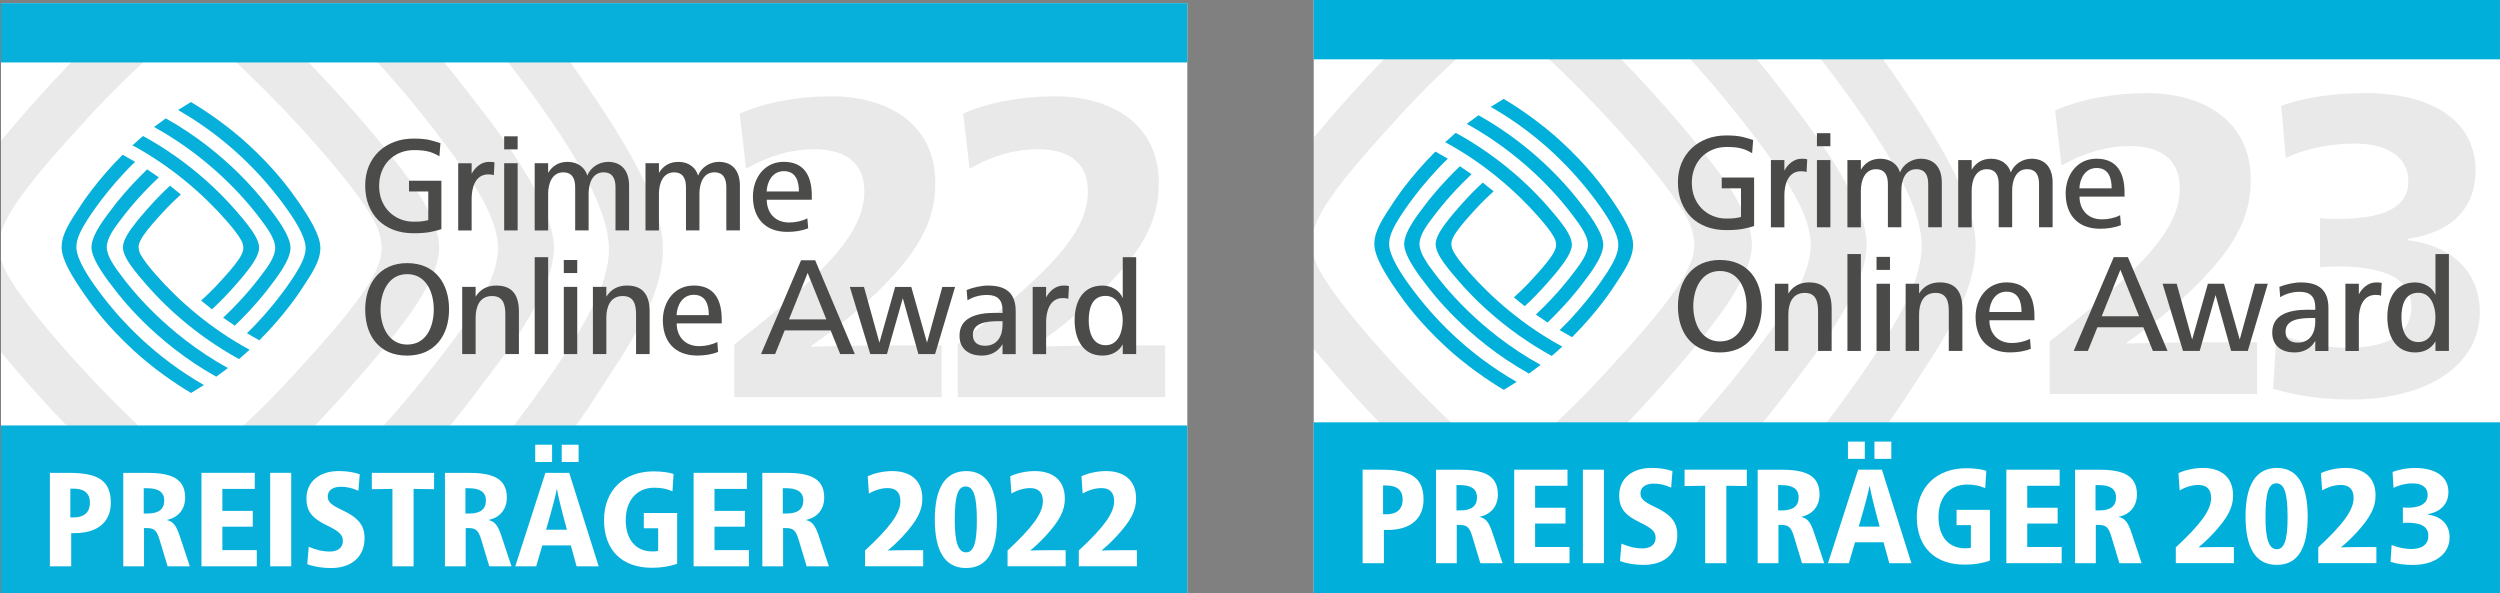
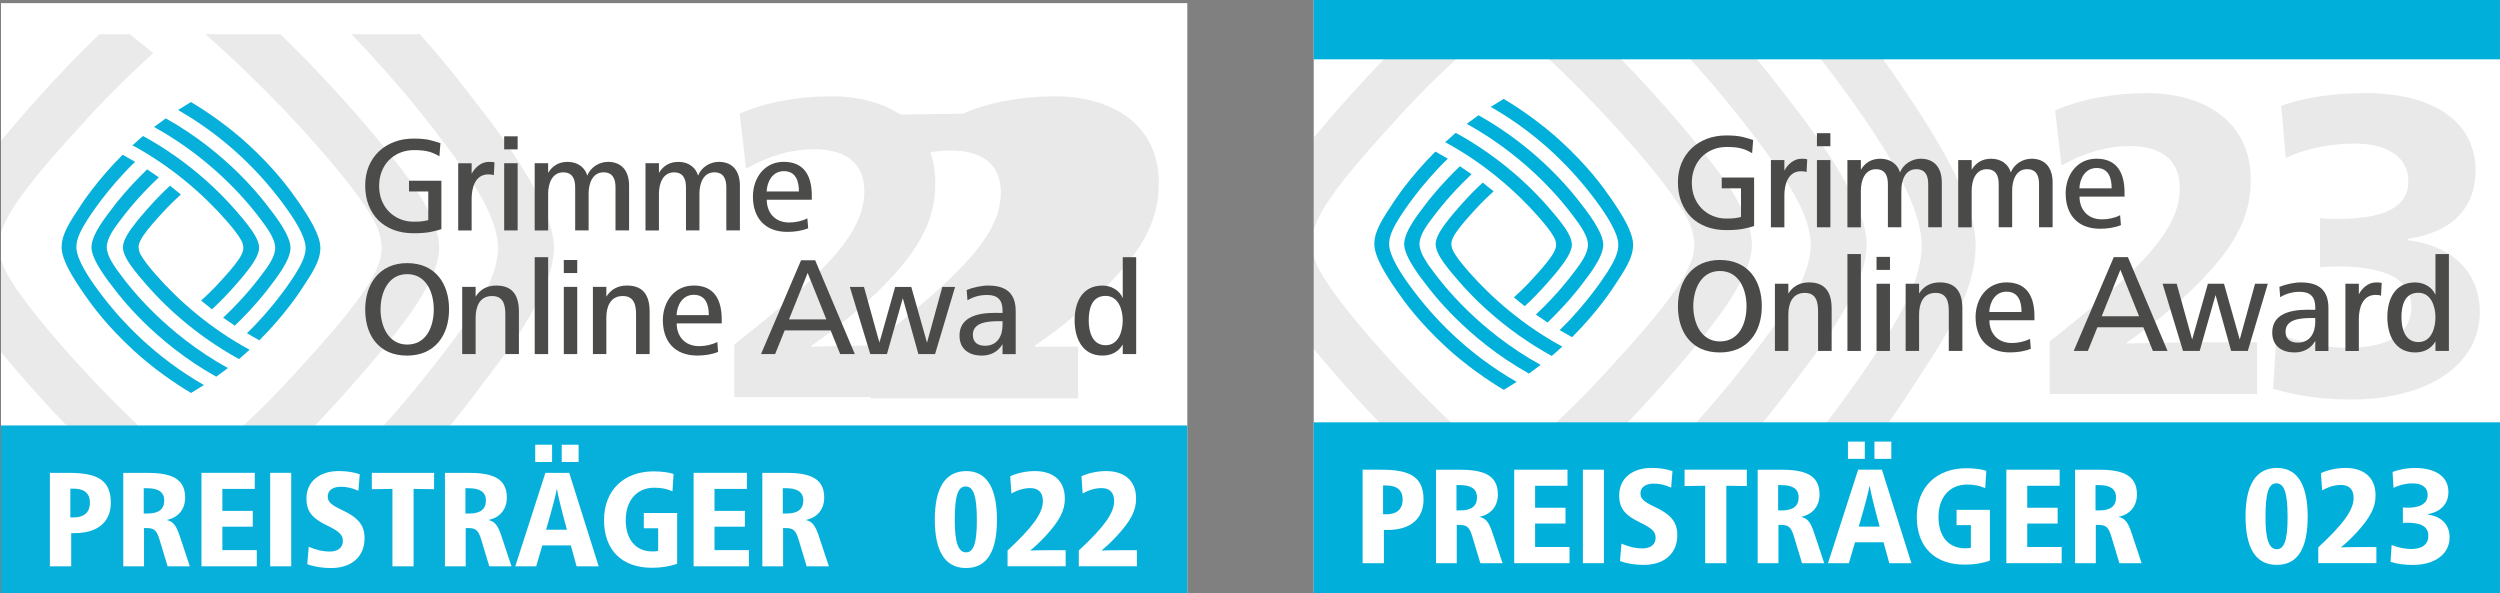
<svg xmlns="http://www.w3.org/2000/svg" id="Grimme_Online_Award" viewBox="0 0 1194.75 283.46">
  <rect x="0" y="0" width="1194.75" height="283.46" fill="#808080" stroke="none" />
  <defs>
    <style>.cls-1{opacity:.1;}.cls-2{opacity:.1;}.cls-3{fill:#00b0db;}.cls-4{fill:#fff;}.cls-5{fill:#1e1e1c;}.cls-6{fill:#07b0db;}.cls-7{fill:#1d1d1b;}.cls-8{fill:#4a4a49;}.cls-9{fill:#262626;}.cls-10{fill:#4b4b4a;}</style>
  </defs>
  <rect id="Hintergrund" class="cls-4" x="627.83" width="566.93" height="283.46" />
  <g id="Raute" class="cls-2">
    <path class="cls-9" d="m856.61,183.79c6.56-9.04,35.46-43.6,35.47-66.78.02-22.69-30.27-60.44-39.32-72.12-2.44-3.15-10.75-14.31-24.73-30.06h-32.78c23.31,24.17,37.53,43,42.55,49.56,14.57,19.02,27.55,37.5,27.55,52.74s-13.08,32.88-20.22,42.43c-9.89,13.23-32.01,42.94-70.53,79.26h34.34c24.63-25.2,40.61-45.32,47.66-55.04Z" />
    <path class="cls-9" d="m780.1,69.57c11.6,13.28,21.15,25.42,26.17,34.69,2.54,4.69,3.46,9.59,3.46,12.84.01,3.57-.91,6.79-3.01,11.3-5.09,10.9-18.77,26.89-30.07,39.38-12.83,14.17-19.8,22.14-40.62,41.29l18.89,15.31c25.95-23.39,52.2-55.07,57.7-61.87,13.13-16.24,24.58-33.12,24.6-45.44.02-12.46-10.06-27.52-20.52-41-2.73-3.51-24.6-31.53-55.45-61.24h-35.74c20.35,17.97,38.65,36.5,54.58,54.74Z" />
    <path class="cls-9" d="m909.6,191.71c18.73-28.76,34.54-50.55,34.54-74.54,0-22.38-19.39-53.06-39.03-81.48-4.11-5.94-9.04-12.93-15.05-20.86h-30.63c7.6,9.23,14.68,18.36,21.25,27.32,15.41,21.01,37.45,53.31,37.68,74.81.16,14.02-7.4,29.33-18.9,47.44-3.54,5.58-24.61,38.16-57.3,74.43h31.75c22.6-26.93,35.69-47.12,35.69-47.12Z" />
    <path class="cls-9" d="m656.51,163.36c-11.6-13.28-21.15-25.41-26.17-34.69-1.17-2.17-1.99-4.37-2.54-6.45v44.47c11.27,13.66,33.29,39.02,60.47,63.45,3.26,2.95,6.54,5.83,9.84,8.69h37.74c-30.48-24.18-57.19-50.1-79.34-75.47Z" />
    <path class="cls-9" d="m659.97,65.16c12.82-14.17,19.79-22.15,40.61-41.29l-11.14-9.04h-14.51c-19.72,18.75-38.53,40.65-47.11,50.96v44.05c.49-1.61,1.17-3.33,2.09-5.3,5.09-10.91,18.77-26.9,30.07-39.39Z" />
  </g>
  <g id="_23">
    <g class="cls-2">
      <path class="cls-7" d="m982.16,52.81c11.51-5.27,27.86-8.3,43.81-8.3,25.64,0,49.67,12.15,49.67,41.51,0,17.82-7.47,33.61-32.71,56.7-12.11,10.94-19.99,16.4-26.65,21.06v.4c12.92-.4,28.67-.61,41.59-.61h20.8v24.71h-99.13v-25.11c44.22-34.83,62.19-53.46,62.19-73.3,0-14.78-10.7-20.05-23.83-20.05-10.5,0-21.4,2.83-32.71,9.31l-3.03-26.33Z" />
      <path class="cls-7" d="m1108.75,127.73v-23.49c2.42.2,5.05.4,7.67.4,22.41,0,34.53-5.27,34.53-18.02,0-11.54-9.89-18.02-25.84-18.02-11.71,0-24.03,2.63-32.71,6.89l-2.22-24.91c12.11-4.46,27.26-6.07,40.38-6.07,32.71,0,52.5,13.97,52.5,36.85,0,19.04-12.32,29.77-32.3,32.81v.61c21.2,2.63,34.32,15.39,34.32,34.22,0,26.32-26.25,41.92-61.38,41.92-12.32,0-24.63-1.42-37.35-5.06l1.62-26.53c11.91,4.46,23.22,6.88,34.12,6.88,17.57,0,30.29-5.67,30.29-19.64s-13.53-19.24-35.94-19.24c-1.62,0-5.05.2-7.67.4Z" />
    </g>
  </g>
  <g id="Logo">
    <path class="cls-3" d="m700.97,59.18c30.26,16.7,47.16,39.17,50.37,43.36,3.99,5.21,7.54,10.26,7.54,14.44s-3.58,9-5.54,11.62c-2.71,3.62-8.77,11.77-19.33,21.72l5.57,3.82c8.95-8.67,14.63-15.77,16.91-18.91,1.8-2.47,9.71-11.94,9.71-18.28,0-6.21-8.29-16.55-10.76-19.74-2.02-2.61-18.78-25.35-48.86-42.14l-5.61,4.13Z" />
    <path class="cls-3" d="m690.65,67.95c18.32,9.89,33.72,23.21,44.9,36,3.18,3.63,5.79,6.96,7.16,9.5.69,1.29.95,2.63.95,3.52,0,.98-.25,1.86-.82,3.09-1.39,2.98-5.14,7.36-8.23,10.78-3.51,3.88-5.42,6.06-11.12,11.3l5.17,4.19c7.1-6.4,14.29-15.07,15.8-16.94,3.59-4.45,6.73-9.06,6.74-12.44,0-3.41-2.75-7.53-5.62-11.22-.85-1.09-8.44-10.82-18.71-20.06-10.11-9.15-20.95-16.62-31.17-22.19l-5.04,4.47Z" />
    <path class="cls-3" d="m712.44,51.07c23.36,13.41,39.58,30.31,50.64,45.38,4.22,5.75,10.25,14.59,10.32,20.48.04,3.84-2.02,8.03-5.17,12.99-1.21,1.91-9.88,15.31-22.88,27.83l5.93,3.39c12.15-12.06,19.72-23.75,19.72-23.75,5.13-7.87,9.45-13.84,9.45-20.4,0-6.12-5.31-14.52-10.68-22.31-4.01-5.8-10.89-15.23-23.69-27.05-9.17-8.46-20.09-16.03-27.49-20.36l-6.14,3.79Z" />
    <path class="cls-3" d="m736.29,174.4c-30.26-16.7-47.17-39.17-50.38-43.36-3.99-5.21-7.54-10.26-7.54-14.44s3.58-9,5.54-11.62c2.71-3.62,8.77-11.77,19.33-21.72l-5.57-3.82c-8.95,8.67-14.63,15.77-16.91,18.91-1.8,2.47-9.7,11.94-9.71,18.28,0,6.21,8.29,16.55,10.76,19.75,2.02,2.61,18.78,25.35,48.86,42.14l5.61-4.13Z" />
    <path class="cls-3" d="m746.61,165.63c-18.32-9.89-33.72-23.2-44.9-36-3.18-3.63-5.79-6.96-7.16-9.5-.69-1.29-.95-2.63-.95-3.52,0-.98.25-1.86.83-3.09,1.39-2.99,5.14-7.36,8.23-10.78,3.51-3.88,5.42-6.06,11.12-11.3l-5.17-4.19c-7.11,6.4-14.29,15.08-15.79,16.94-3.59,4.45-6.73,9.07-6.74,12.44,0,3.41,2.76,7.53,5.62,11.22.85,1.09,8.44,10.82,18.71,20.06,10.12,9.15,20.96,16.62,31.17,22.2l5.04-4.47Z" />
    <path class="cls-3" d="m724.82,182.51c-23.36-13.41-39.58-30.31-50.64-45.38-4.22-5.75-10.25-14.59-10.32-20.48-.04-3.84,2.03-8.03,5.17-12.98,1.21-1.91,9.88-15.31,22.88-27.83l-5.93-3.4c-12.15,12.06-19.72,23.75-19.72,23.75-5.13,7.87-9.45,13.84-9.45,20.4,0,6.13,5.31,14.52,10.68,22.31,4.01,5.8,10.9,15.23,23.69,27.05,9.17,8.46,20.1,16.02,27.49,20.35l6.14-3.79Z" />
    <path class="cls-8" d="m821.93,124.24c-13.1,0-20.04,9.83-20.04,22.1,0,9.57,3.79,17.09,11.24,20.43,2.51,1.09,5.46,1.67,8.8,1.67,13.17,0,20.04-9.64,20.04-22.1s-6.68-22.1-20.04-22.1Zm0,38.93c-4.56,0-7.71-2.31-9.76-5.46-2.06-3.28-2.95-7.45-2.95-11.37,0-7.84,3.53-16.83,12.72-16.83s12.72,8.86,12.72,16.83-3.34,16.83-12.72,16.83Z" />
    <path class="cls-8" d="m864.54,134.96c-4.35,0-7.64,1.77-9.89,5.3v-4.66h-6.42v32.12h6.42v-17.47c0-5.07,1.86-10.28,7.84-10.28,5.46,0,6.36,4.3,6.36,8.8v18.95h6.49v-20.3c0-7.45-2.83-12.46-10.79-12.46Z" />
    <rect class="cls-8" x="882.89" y="121.41" width="6.42" height="46.31" />
    <path class="cls-8" d="m896.8,122.76h6.42v6.23h-6.42v-6.23Zm0,44.96h6.42v-32.12h-6.42v32.12Z" />
    <path class="cls-8" d="m927.02,134.96c-4.35,0-7.64,1.77-9.89,5.3v-4.66h-6.42v32.12h6.42v-17.47c0-5.07,1.86-10.28,7.84-10.28,5.46,0,6.36,4.3,6.36,8.8v18.95h6.49v-20.3c0-7.45-2.83-12.46-10.79-12.46Z" />
    <path class="cls-8" d="m958.84,134.96c-9.25,0-14.71,7.77-14.71,16.57,0,10.02,5.59,16.89,16.44,16.89,3.53,0,6.94-.51,9.96-1.74l-.39-4.75c-2.57,1.35-5.78,1.99-8.67,1.99-7.07,0-10.73-4.95-10.73-10.86h21.52v-1.93c0-9.06-3.34-16.19-13.43-16.19Zm-8.16,14.13c.19-4.62,2.76-9.7,8.22-9.7,5.78,0,7.19,4.82,7.19,9.7h-15.42Z" />
    <path class="cls-8" d="m1010.18,122.88l-19.15,44.84h6.75l4.56-11.31h21.97l4.56,11.31h7l-18.95-44.84h-6.75Zm-5.78,28.27l8.93-22.23,8.93,22.23h-17.86Z" />
    <polygon class="cls-8" points="1070.37 162.27 1062.85 135.61 1055.15 135.61 1047.63 162.27 1040.24 135.61 1033.5 135.61 1043.26 167.72 1051.23 167.72 1058.81 141 1066.26 167.72 1074.22 167.72 1083.79 135.61 1077.69 135.61 1070.37 162.27" />
    <path class="cls-8" d="m1099.73,134.96c-3.28,0-7.39.9-10.41,2.12l.38,4.95c2.89-1.8,6.17-2.57,9.44-2.57,5.07,0,7.32,2.57,7.32,7.26v1.35c-.96-.06-2.76-.06-3.6-.06-9.44,0-16.96,2.57-16.96,10.92,0,6.68,4.88,9.51,10.66,9.51,4.48,0,7.88-2.06,9.9-5.46v4.76h6.29v-20.56c0-8.67-4.75-12.2-13.04-12.2Zm6.74,18.76c0,5.4-2.51,10.02-8.35,10.02-3.4,0-5.85-1.54-5.85-5.2,0-5.65,6.1-6.55,12.46-6.55h1.73v1.73Z" />
    <path class="cls-8" d="m1127.29,140.66v-5.05h-6.42v32.12h6.42v-15.29c0-4.95,1.61-11.5,7.97-11.5.96,0,1.8.06,2.63.39l.32-6.1c-.96-.26-1.74-.26-2.7-.26-3.72,0-6.67,2.7-8.22,5.69Z" />
    <path class="cls-8" d="m1170.33,121.41h-6.42v19.53c-1.61-3.85-5.65-5.97-9.7-5.97-9.7,0-13.3,8.03-13.3,16.57s3.6,16.89,13.3,16.89c4.16,0,7.64-1.7,9.7-5.31v4.6h6.42v-46.31Zm-14.58,42.07c-3.28,0-5.27-1.67-6.49-3.98s-1.61-5.27-1.61-7.9c0-5.4,1.41-11.69,8.03-11.69,6.17,0,8.22,6.55,8.22,11.69s-1.93,11.88-8.16,11.88Z" />
    <path class="cls-8" d="m993.8,93.97c0,5.91,3.66,10.86,10.73,10.86,2.89,0,6.1-.64,8.67-1.99l.39,4.75c-3.02,1.22-6.42,1.73-9.96,1.73-10.86,0-16.45-6.87-16.45-16.9,0-8.8,5.46-16.58,14.71-16.58,10.09,0,13.43,7.13,13.43,16.19v1.93h-21.52Zm15.36-3.98c0-4.88-1.41-9.7-7.2-9.7-5.46,0-8.03,5.08-8.22,9.7h15.42Z" />
    <path class="cls-8" d="m970.79,75.86c-4.11,0-8.29,2.57-9.83,6.55-1.03-3.6-4.24-6.55-9.38-6.55-4.09,0-7.2,1.76-9.32,5.26v-4.62h-6.43v6.43h0v25.7h6.43v-17.54c0-4.95,1.93-10.22,7.2-10.22,4.5,0,5.72,3.28,5.72,7.13v20.62h6.43v-17.54c0-4.95,1.86-10.22,7.13-10.22,4.5,0,5.72,3.28,5.72,7.13v20.62h6.49v-21.39c0-6.68-3.21-11.37-10.15-11.37Z" />
    <path class="cls-8" d="m917.84,75.86c-4.11,0-8.29,2.57-9.83,6.55-1.03-3.6-4.24-6.55-9.38-6.55-4.09,0-7.2,1.76-9.32,5.26v-4.62h-6.43v6.43h0v25.7h6.43v-17.54c0-4.95,1.93-10.22,7.2-10.22,4.5,0,5.72,3.28,5.72,7.13v20.62h6.42v-17.54c0-4.95,1.86-10.22,7.13-10.22,4.5,0,5.72,3.28,5.72,7.13v20.62h6.49v-21.39c0-6.68-3.21-11.37-10.15-11.37Z" />
    <path class="cls-8" d="m868.31,63.65h6.43v6.23h-6.43v-6.23Zm0,12.85h6.43v32.12h-6.43v-32.12Z" />
    <path class="cls-8" d="m860.98,75.86c-3.72,0-6.67,2.7-8.23,5.7v-5.05h-.71s-5.72,0-5.72,0v32.12h6.43v-15.29c0-4.95,1.61-11.5,7.97-11.5.96,0,1.8.06,2.63.39l.32-6.1c-.96-.26-1.73-.26-2.7-.26Z" />
    <path id="_Pfad_" class="cls-8" d="m837.35,73.23c-1.55-1-3.23-1.75-5.04-2.25-1.82-.5-4.15-.75-6.99-.75-2.51,0-4.79.43-6.86,1.29-2.07.86-3.84,2.06-5.32,3.6-1.48,1.54-2.62,3.36-3.42,5.45-.79,2.09-1.19,4.34-1.19,6.77,0,2.59.43,4.93,1.28,7.02.86,2.09,2.03,3.89,3.54,5.39,1.5,1.5,3.26,2.66,5.26,3.48,2,.81,4.14,1.22,6.39,1.22,1.08,0,1.98-.02,2.69-.06.71-.04,1.33-.1,1.85-.19.53-.08.97-.17,1.35-.25.37-.08.75-.17,1.13-.25v-13.7h-9.21v-5.14h15.48v23.16c-1.21.42-2.89.85-5.01,1.29-2.13.44-4.91.66-8.34.66s-6.62-.53-9.46-1.6c-2.84-1.07-5.26-2.59-7.27-4.57-2-1.98-3.56-4.39-4.67-7.21-1.11-2.82-1.66-5.96-1.66-9.43s.58-6.45,1.72-9.21c1.15-2.76,2.76-5.12,4.82-7.08,2.07-1.96,4.51-3.48,7.33-4.54,2.82-1.07,5.9-1.6,9.24-1.6,1.59,0,2.98.05,4.2.16,1.21.11,2.29.26,3.26.47.96.21,1.87.45,2.72.72.86.27,1.74.56,2.67.85l-.5,6.33Z" />
  </g>
  <rect class="cls-3" x="627.82" y="201.83" width="566.94" height="81.63" />
  <rect class="cls-3" x="627.82" y="0" width="566.94" height="28.35" />
  <g id="PREISTRÄGER_2023">
    <path class="cls-4" d="m659.96,224.47c13.18,0,20.35,2.94,20.35,14.27,0,9.02-6.08,14.53-17.21,14.53h-1.73v15.87h-10.18v-44.67h8.77Zm1.02,21.31h1.47c4.48,0,7.87-1.86,7.87-7.1,0-4.86-3.26-6.66-7.81-6.66h-1.54v13.76Z" />
    <path class="cls-4" d="m697.15,224.47c10.37,0,18.69,1.73,18.69,11.78,0,5.76-3.39,9.6-8.64,10.69v.13c2.88.64,4.42,2.62,6.02,7.49l4.86,14.59h-10.62l-3.78-12.54c-1.41-4.74-2.62-5.76-6.4-5.76h-1.09v18.3h-9.92v-44.67h10.88Zm-1.09,19.46h1.79c5.31,0,8-2.05,8-6.21s-2.94-5.89-8.26-5.89h-1.54v12.1Z" />
    <path class="cls-4" d="m749.11,224.47v7.68h-15.49v10.5h14.53v7.55h-14.53v11.2h16.45v7.74h-26.43v-44.67h25.47Z" />
    <path class="cls-4" d="m766.52,224.47v44.67h-10.05v-44.67h10.05Z" />
    <path class="cls-4" d="m798.65,233.04c-3.26-1.47-5.82-1.92-8.45-1.92-3.71,0-6.21,1.73-6.21,4.61,0,2.43,1.22,3.9,6.85,6.53,7.23,3.39,10.75,6.91,10.75,13.44,0,8.9-6.27,14.27-16.06,14.27-4.03,0-8.26-.64-11.33-1.86l.7-8.32c3.58,1.6,6.91,2.3,10.05,2.3,3.84,0,6.27-1.86,6.27-5.06,0-2.94-1.79-4.61-7.36-7.3-7.17-3.46-10.05-6.66-10.05-12.99,0-8.19,6.34-13.12,15.42-13.12,3.78,0,7.17.51,10.05,1.54l-.64,7.87Z" />
    <path class="cls-4" d="m834.81,224.47v7.81l-9.79-.13v36.99h-10.11v-36.99l-9.85.13v-7.81h29.76Z" />
    <path class="cls-4" d="m850.87,224.47c10.37,0,18.69,1.73,18.69,11.78,0,5.76-3.39,9.6-8.64,10.69v.13c2.88.64,4.42,2.62,6.02,7.49l4.86,14.59h-10.62l-3.78-12.54c-1.41-4.74-2.62-5.76-6.4-5.76h-1.09v18.3h-9.92v-44.67h10.88Zm-1.09,19.46h1.79c5.31,0,8-2.05,8-6.21s-2.94-5.89-8.26-5.89h-1.54v12.1Z" />
    <path class="cls-4" d="m899.38,224.47l14.08,44.67h-10.56l-2.75-9.98h-13.63l-2.94,9.98h-9.98l14.4-44.67h11.39Zm-8.19-5.18h-8.06v-8.25h8.06v8.25Zm7.1,32.38c-3.2-11.71-4.22-16.32-4.74-19.33h-.13c-.58,3.01-1.66,7.55-5.12,19.33h9.98Zm5.57-32.38h-8.06v-8.25h8.06v8.25Z" />
    <path class="cls-4" d="m950.97,243.67v24.25c-3.46,1.28-7.74,1.92-12.03,1.92-14.4,0-22.91-8.45-22.91-22.78s9.53-23.29,23.68-23.29c3.78,0,7.68.51,9.54,1.28l-.51,8.25c-2.69-1.22-5.57-1.73-8.58-1.73-8.96,0-13.76,6.66-13.76,15.49s4.42,14.97,12.67,14.97c1.15,0,2.05-.06,2.82-.26v-10.82h-6.85v-7.29h15.93Z" />
    <path class="cls-4" d="m984.31,224.47v7.68h-15.49v10.5h14.53v7.55h-14.53v11.2h16.45v7.74h-26.43v-44.67h25.47Z" />
    <path class="cls-4" d="m1002.55,224.47c10.37,0,18.69,1.73,18.69,11.78,0,5.76-3.39,9.6-8.64,10.69v.13c2.88.64,4.42,2.62,6.02,7.49l4.86,14.59h-10.62l-3.78-12.54c-1.41-4.74-2.62-5.76-6.4-5.76h-1.09v18.3h-9.92v-44.67h10.88Zm-1.09,19.46h1.79c5.31,0,8-2.05,8-6.21s-2.94-5.89-8.26-5.89h-1.54v12.1Z" />
-     <path class="cls-4" d="m1041.08,226.13c3.14-1.54,7.62-2.5,11.78-2.5,7.94,0,14.33,3.84,14.33,13.18,0,5.63-2.43,10.5-9.34,17.98-3.07,3.26-5.18,5.18-7.1,6.66v.13c2.94-.13,6.85-.13,8.96-.13h7.87v7.68h-27.77v-7.55c11.78-10.94,16.89-17.73,16.89-23.61,0-4.35-2.37-6.21-6.08-6.21-2.88,0-6.02.9-8.96,2.62l-.58-8.26Z" />
    <path class="cls-4" d="m1102.84,246.99c0,14.46-4.35,22.97-14.78,22.97s-14.91-8.58-14.91-23.23,4.74-23.1,15.04-23.1,14.66,8.9,14.66,23.36Zm-20.16.19c0,10.62,1.73,15.29,5.38,15.29s5.18-4.48,5.18-15.36c0-11.77-1.66-16.13-5.38-16.13s-5.18,4.61-5.18,16.19Z" />
    <path class="cls-4" d="m1109.17,226.13c3.14-1.54,7.62-2.5,11.78-2.5,7.94,0,14.33,3.84,14.33,13.18,0,5.63-2.43,10.5-9.34,17.98-3.07,3.26-5.18,5.18-7.1,6.66v.13c2.94-.13,6.85-.13,8.96-.13h7.87v7.68h-27.77v-7.55c11.78-10.94,16.89-17.73,16.89-23.61,0-4.35-2.37-6.21-6.08-6.21-2.88,0-6.02.9-8.96,2.62l-.58-8.26Z" />
    <path class="cls-4" d="m1148.34,249.87v-7.36c.64.06,1.47.13,2.24.13,6.27,0,9.6-2.18,9.6-6.14,0-3.65-2.82-5.5-7.23-5.5-3.2,0-6.53.83-9.09,2.18l-.45-7.62c3.52-1.34,7.23-1.92,10.75-1.92,9.86,0,15.94,4.22,15.94,11.46,0,6.08-4.22,9.66-9.86,10.62v.19c6.46.83,10.43,4.8,10.43,10.82,0,8.19-7.17,13.25-17.66,13.25-3.39,0-7.1-.38-10.56-1.47l.51-8.06c3.14,1.22,6.27,1.92,9.28,1.92,4.86,0,8.26-1.86,8.26-6.34s-3.65-6.21-9.86-6.21c-.58,0-1.6,0-2.3.06Z" />
  </g>
  <rect id="Hintergrund-2" class="cls-4" x=".48" y="1.5" width="566.93" height="283.46" />
  <g id="Raute-2" class="cls-1">
    <path class="cls-9" d="m229.26,185.29c6.56-9.04,35.46-43.6,35.47-66.78.02-22.69-30.27-60.44-39.32-72.12-2.44-3.15-10.75-14.31-24.73-30.06h-32.78c23.31,24.17,37.53,43,42.55,49.56,14.57,19.02,27.55,37.5,27.55,52.74s-13.08,32.88-20.22,42.43c-9.89,13.23-32.01,42.94-70.53,79.26h34.34c24.63-25.2,40.61-45.32,47.66-55.04h0Z" />
    <path class="cls-9" d="m152.75,71.07c11.6,13.28,21.15,25.42,26.17,34.69,2.54,4.69,3.46,9.59,3.46,12.84,0,3.57-.91,6.79-3.01,11.3-5.09,10.9-18.77,26.89-30.07,39.38-12.83,14.17-19.8,22.14-40.62,41.29l18.89,15.31c25.95-23.39,52.2-55.07,57.7-61.87,13.13-16.24,24.58-33.12,24.6-45.44.02-12.46-10.06-27.52-20.52-41-2.73-3.51-24.6-31.53-55.45-61.24h-35.74c20.35,17.97,38.65,36.5,54.58,54.74h0Z" />
-     <path class="cls-9" d="m282.25,193.21c18.73-28.76,34.54-50.55,34.54-74.54,0-22.38-19.39-53.06-39.03-81.48-4.11-5.94-9.04-12.93-15.05-20.86h-30.63c7.6,9.23,14.68,18.36,21.25,27.32,15.41,21.01,37.45,53.31,37.68,74.81.16,14.02-7.4,29.33-18.9,47.44-3.54,5.58-24.61,38.16-57.3,74.43h31.75c22.6-26.93,35.69-47.12,35.69-47.12h0Z" />
    <path class="cls-9" d="m29.16,164.86c-11.6-13.28-21.15-25.41-26.17-34.69-1.17-2.17-1.99-4.37-2.54-6.45v44.47c11.27,13.66,33.29,39.02,60.47,63.45,3.26,2.95,6.54,5.83,9.84,8.69h37.74c-30.48-24.18-57.19-50.1-79.34-75.47Z" />
    <path class="cls-9" d="m32.61,66.66c12.82-14.17,19.79-22.15,40.61-41.29l-11.14-9.04h-14.51C27.85,35.08,9.03,56.98.45,67.29v44.05c.49-1.61,1.17-3.33,2.09-5.3,5.09-10.91,18.77-26.9,30.07-39.39h0Z" />
  </g>
  <g id="_2">
    <g class="cls-1">
      <path class="cls-5" d="m353.51,54.31c11.51-5.27,27.86-8.3,43.81-8.3,25.64,0,49.67,12.15,49.67,41.51,0,17.82-7.47,33.61-32.71,56.7-12.11,10.94-19.99,16.4-26.65,21.06v.4c12.92-.4,28.67-.61,41.59-.61h20.8v24.7h-99.13v-25.11c44.22-34.83,62.19-53.46,62.19-73.3,0-14.78-10.7-20.05-23.83-20.05-10.5,0-21.4,2.84-32.71,9.31l-3.03-26.33v.02Z" />
-       <path class="cls-5" d="m460.32,54.31c11.51-5.27,27.86-8.3,43.81-8.3,25.64,0,49.67,12.15,49.67,41.51,0,17.82-7.47,33.61-32.71,56.7-12.11,10.94-19.99,16.4-26.65,21.06v.4c12.92-.4,28.67-.61,41.59-.61h20.8v24.7h-99.13v-25.11c44.22-34.83,62.19-53.46,62.19-73.3,0-14.78-10.7-20.05-23.83-20.05-10.5,0-21.4,2.84-32.71,9.31l-3.03-26.33v.02Z" />
+       <path class="cls-5" d="m460.32,54.31c11.51-5.27,27.86-8.3,43.81-8.3,25.64,0,49.67,12.15,49.67,41.51,0,17.82-7.47,33.61-32.71,56.7-12.11,10.94-19.99,16.4-26.65,21.06v.4h20.8v24.7h-99.13v-25.11c44.22-34.83,62.19-53.46,62.19-73.3,0-14.78-10.7-20.05-23.83-20.05-10.5,0-21.4,2.84-32.71,9.31l-3.03-26.33v.02Z" />
    </g>
  </g>
  <g id="Logo-2">
    <path class="cls-6" d="m73.61,60.68c30.26,16.7,47.16,39.17,50.37,43.36,3.99,5.21,7.54,10.26,7.54,14.44s-3.58,9-5.54,11.62c-2.71,3.62-8.77,11.77-19.33,21.72l5.57,3.82c8.95-8.67,14.63-15.77,16.91-18.91,1.8-2.47,9.71-11.94,9.71-18.28s-8.29-16.55-10.76-19.74c-2.02-2.61-18.78-25.35-48.86-42.14l-5.61,4.13v-.02Z" />
    <path class="cls-6" d="m63.29,69.45c18.32,9.89,33.72,23.21,44.9,36,3.18,3.63,5.79,6.96,7.16,9.5.69,1.28.95,2.63.95,3.52,0,.98-.25,1.86-.82,3.09-1.39,2.98-5.14,7.36-8.23,10.78-3.51,3.88-5.42,6.06-11.12,11.3l5.17,4.19c7.1-6.4,14.29-15.07,15.8-16.94,3.59-4.45,6.73-9.06,6.74-12.44,0-3.41-2.75-7.53-5.62-11.22-.85-1.09-8.44-10.82-18.71-20.06-10.11-9.15-20.95-16.62-31.17-22.19l-5.04,4.47h0Z" />
    <path class="cls-6" d="m85.09,52.57c23.36,13.41,39.58,30.31,50.64,45.38,4.22,5.75,10.25,14.59,10.32,20.48.04,3.84-2.02,8.03-5.17,12.99-1.21,1.91-9.88,15.31-22.88,27.83l5.93,3.39c12.15-12.06,19.72-23.75,19.72-23.75,5.13-7.87,9.45-13.84,9.45-20.4,0-6.12-5.31-14.52-10.68-22.31-4.01-5.8-10.89-15.23-23.69-27.05-9.17-8.46-20.09-16.03-27.49-20.36l-6.14,3.79h-.01Z" />
    <path class="cls-6" d="m108.94,175.9c-30.26-16.7-47.17-39.17-50.38-43.36-3.99-5.21-7.54-10.26-7.54-14.44s3.58-9,5.54-11.62c2.71-3.62,8.77-11.77,19.33-21.72l-5.57-3.82c-8.95,8.67-14.63,15.77-16.91,18.91-1.8,2.47-9.7,11.94-9.71,18.28,0,6.21,8.29,16.55,10.76,19.75,2.02,2.61,18.78,25.35,48.86,42.14l5.61-4.13h.01Z" />
    <path class="cls-6" d="m119.26,167.13c-18.32-9.89-33.72-23.2-44.9-36-3.18-3.63-5.79-6.96-7.16-9.5-.69-1.28-.95-2.63-.95-3.52,0-.98.25-1.86.83-3.09,1.39-2.99,5.14-7.36,8.23-10.78,3.51-3.88,5.42-6.06,11.12-11.3l-5.17-4.19c-7.11,6.4-14.29,15.08-15.79,16.94-3.59,4.45-6.73,9.07-6.74,12.44,0,3.41,2.76,7.53,5.62,11.22.85,1.09,8.44,10.82,18.71,20.06,10.12,9.15,20.96,16.62,31.17,22.2l5.04-4.47h-.01Z" />
    <path class="cls-6" d="m97.46,184.01c-23.36-13.41-39.58-30.31-50.64-45.38-4.22-5.75-10.25-14.59-10.32-20.48-.04-3.84,2.03-8.03,5.17-12.98,1.21-1.91,9.88-15.31,22.88-27.83l-5.93-3.4c-12.15,12.06-19.72,23.75-19.72,23.75-5.13,7.87-9.45,13.84-9.45,20.4,0,6.13,5.31,14.52,10.68,22.31,4.01,5.8,10.9,15.23,23.69,27.05,9.17,8.46,20.1,16.02,27.49,20.35l6.14-3.79h.01Z" />
    <path class="cls-10" d="m194.57,125.74c-13.1,0-20.04,9.83-20.04,22.1,0,9.57,3.79,17.09,11.24,20.43,2.51,1.09,5.46,1.67,8.8,1.67,13.17,0,20.04-9.64,20.04-22.1s-6.68-22.1-20.04-22.1h0Zm0,38.93c-4.56,0-7.71-2.31-9.76-5.46-2.06-3.28-2.95-7.45-2.95-11.37,0-7.84,3.53-16.83,12.72-16.83s12.72,8.86,12.72,16.83-3.34,16.83-12.72,16.83h-.01Z" />
    <path class="cls-10" d="m237.19,136.46c-4.35,0-7.64,1.77-9.89,5.3v-4.66h-6.42v32.12h6.42v-17.47c0-5.07,1.86-10.28,7.84-10.28,5.46,0,6.36,4.3,6.36,8.8v18.95h6.49v-20.3c0-7.45-2.83-12.46-10.79-12.46h-.01Z" />
    <rect class="cls-10" x="255.54" y="122.91" width="6.42" height="46.31" />
    <path class="cls-10" d="m269.44,124.26h6.42v6.23h-6.42v-6.23Zm0,44.96h6.42v-32.12h-6.42v32.12Z" />
    <path class="cls-10" d="m299.66,136.46c-4.35,0-7.64,1.77-9.89,5.3v-4.66h-6.42v32.12h6.42v-17.47c0-5.07,1.86-10.28,7.84-10.28,5.46,0,6.36,4.3,6.36,8.8v18.95h6.49v-20.3c0-7.45-2.83-12.46-10.79-12.46h0Z" />
    <path class="cls-10" d="m331.49,136.46c-9.25,0-14.71,7.77-14.71,16.57,0,10.02,5.59,16.89,16.44,16.89,3.53,0,6.94-.51,9.96-1.74l-.39-4.75c-2.57,1.35-5.78,1.99-8.67,1.99-7.07,0-10.73-4.95-10.73-10.86h21.52v-1.93c0-9.06-3.34-16.19-13.43-16.19v.02Zm-8.16,14.13c.19-4.62,2.76-9.7,8.22-9.7,5.78,0,7.19,4.82,7.19,9.7h-15.42.01Z" />
    <path class="cls-10" d="m382.83,124.38l-19.15,44.84h6.75l4.56-11.31h21.97l4.56,11.31h7l-18.95-44.84h-6.75.01Zm-5.78,28.27l8.93-22.23,8.93,22.23h-17.86,0Z" />
    <polygon class="cls-10" points="443.02 163.77 435.5 137.11 427.79 137.11 420.28 163.77 412.89 137.11 406.14 137.11 415.91 169.22 423.87 169.22 431.45 142.5 438.9 169.22 446.87 169.22 456.44 137.11 450.34 137.11 443.02 163.77" />
    <path class="cls-10" d="m472.38,136.46c-3.28,0-7.39.9-10.41,2.12l.38,4.95c2.89-1.8,6.17-2.57,9.44-2.57,5.07,0,7.32,2.57,7.32,7.26v1.35c-.96-.06-2.76-.06-3.6-.06-9.44,0-16.96,2.57-16.96,10.92,0,6.68,4.88,9.51,10.66,9.51,4.48,0,7.88-2.06,9.9-5.46v4.76h6.29v-20.56c0-8.67-4.75-12.2-13.04-12.2l.02-.02Zm6.74,18.76c0,5.4-2.51,10.02-8.35,10.02-3.4,0-5.84-1.54-5.84-5.2,0-5.65,6.1-6.55,12.46-6.55h1.73v1.73Z" />
-     <path class="cls-10" d="m499.94,142.16v-5.05h-6.42v32.12h6.42v-15.29c0-4.95,1.61-11.5,7.97-11.5.96,0,1.8.06,2.63.39l.32-6.1c-.96-.26-1.74-.26-2.7-.26-3.72,0-6.67,2.7-8.22,5.69Z" />
    <path class="cls-10" d="m542.98,122.91h-6.42v19.53c-1.61-3.85-5.65-5.97-9.7-5.97-9.7,0-13.3,8.03-13.3,16.57s3.6,16.89,13.3,16.89c4.16,0,7.64-1.7,9.7-5.31v4.6h6.42v-46.31h0Zm-14.58,42.07c-3.28,0-5.27-1.67-6.49-3.98s-1.61-5.27-1.61-7.9c0-5.4,1.41-11.69,8.03-11.69,6.17,0,8.22,6.55,8.22,11.69s-1.93,11.88-8.16,11.88h0Z" />
    <path class="cls-10" d="m366.44,95.47c0,5.91,3.66,10.86,10.73,10.86,2.89,0,6.1-.64,8.67-1.99l.39,4.75c-3.02,1.22-6.42,1.73-9.96,1.73-10.86,0-16.45-6.87-16.45-16.9,0-8.8,5.46-16.58,14.71-16.58,10.09,0,13.43,7.13,13.43,16.19v1.93h-21.52Zm15.36-3.98c0-4.88-1.41-9.7-7.2-9.7-5.46,0-8.03,5.08-8.22,9.7h15.42Z" />
    <path class="cls-10" d="m343.44,77.36c-4.11,0-8.29,2.57-9.83,6.55-1.03-3.6-4.24-6.55-9.38-6.55-4.09,0-7.2,1.76-9.32,5.26v-4.62h-6.43v6.43h0v25.7h6.43v-17.54c0-4.95,1.93-10.22,7.2-10.22,4.5,0,5.72,3.28,5.72,7.13v20.62h6.43v-17.54c0-4.95,1.86-10.22,7.13-10.22,4.5,0,5.72,3.28,5.72,7.13v20.62h6.49v-21.39c0-6.68-3.21-11.37-10.15-11.37h-.01Z" />
    <path class="cls-10" d="m290.49,77.36c-4.11,0-8.29,2.57-9.83,6.55-1.03-3.6-4.24-6.55-9.38-6.55-4.09,0-7.2,1.76-9.32,5.26v-4.62h-6.43v6.43h0v25.7h6.43v-17.54c0-4.95,1.93-10.22,7.2-10.22,4.5,0,5.72,3.28,5.72,7.13v20.62h6.42v-17.54c0-4.95,1.86-10.22,7.13-10.22,4.5,0,5.72,3.28,5.72,7.13v20.62h6.49v-21.39c0-6.68-3.21-11.37-10.15-11.37h0Z" />
    <path class="cls-10" d="m240.95,65.15h6.43v6.23h-6.43v-6.23Zm0,12.85h6.43v32.12h-6.43v-32.12Z" />
    <path class="cls-10" d="m233.63,77.36c-3.72,0-6.67,2.7-8.23,5.7v-5.05h-6.43v32.12h6.43v-15.29c0-4.95,1.61-11.5,7.97-11.5.96,0,1.8.06,2.63.39l.32-6.1c-.96-.26-1.73-.26-2.7-.26h0Z" />
    <path id="_Pfad_-2" class="cls-10" d="m210,74.73c-1.55-1-3.23-1.75-5.04-2.25-1.82-.5-4.15-.75-6.99-.75-2.51,0-4.79.43-6.86,1.29s-3.84,2.06-5.32,3.6c-1.48,1.54-2.62,3.36-3.42,5.45-.79,2.09-1.19,4.34-1.19,6.77,0,2.59.43,4.93,1.28,7.02.86,2.09,2.03,3.89,3.54,5.39,1.5,1.5,3.26,2.66,5.26,3.48,2,.81,4.14,1.22,6.39,1.22,1.08,0,1.98-.02,2.69-.06s1.33-.1,1.85-.19c.53-.08.97-.17,1.35-.25.37-.08.75-.17,1.13-.25v-13.7h-9.21v-5.14h15.48v23.16c-1.21.42-2.89.85-5.01,1.29-2.13.44-4.91.66-8.34.66s-6.62-.53-9.46-1.6c-2.84-1.07-5.26-2.59-7.27-4.57-2-1.98-3.56-4.39-4.67-7.21s-1.66-5.96-1.66-9.43.58-6.45,1.72-9.21c1.15-2.76,2.76-5.12,4.82-7.08,2.07-1.96,4.51-3.48,7.33-4.54,2.82-1.07,5.9-1.6,9.24-1.6,1.59,0,2.98.05,4.2.16,1.21.11,2.29.26,3.26.47.96.21,1.87.45,2.72.72.86.27,1.74.56,2.67.85l-.5,6.33v-.03Z" />
  </g>
  <rect class="cls-6" x=".46" y="203.33" width="566.94" height="81.63" />
-   <rect class="cls-6" x=".46" y="1.5" width="566.94" height="28.35" />
  <g id="PREISTRÄGER_2022">
    <path class="cls-4" d="m32.61,225.97c13.18,0,20.35,2.94,20.35,14.27,0,9.02-6.08,14.53-17.21,14.53h-1.73v15.87h-10.18v-44.67h8.77,0Zm1.02,21.31h1.47c4.48,0,7.87-1.86,7.87-7.1,0-4.86-3.26-6.66-7.81-6.66h-1.54v13.76h.01Z" />
    <path class="cls-4" d="m69.79,225.97c10.37,0,18.69,1.73,18.69,11.78,0,5.76-3.39,9.6-8.64,10.69v.13c2.88.64,4.42,2.62,6.02,7.49l4.86,14.59h-10.62l-3.78-12.54c-1.41-4.74-2.62-5.76-6.4-5.76h-1.09v18.3h-9.92v-44.67h10.88Zm-1.09,19.45h1.79c5.31,0,8-2.05,8-6.21s-2.94-5.89-8.26-5.89h-1.54v12.1h.01Z" />
    <path class="cls-4" d="m121.76,225.97v7.68h-15.49v10.5h14.53v7.55h-14.53v11.2h16.45v7.74h-26.43v-44.67h25.47,0Z" />
    <path class="cls-4" d="m139.17,225.97v44.67h-10.05v-44.67h10.05Z" />
    <path class="cls-4" d="m171.29,234.54c-3.26-1.47-5.82-1.92-8.45-1.92-3.71,0-6.21,1.73-6.21,4.61,0,2.43,1.22,3.9,6.85,6.53,7.23,3.39,10.75,6.91,10.75,13.44,0,8.9-6.27,14.27-16.06,14.27-4.03,0-8.26-.64-11.33-1.86l.7-8.32c3.58,1.6,6.91,2.3,10.05,2.3,3.84,0,6.27-1.86,6.27-5.06,0-2.94-1.79-4.61-7.36-7.3-7.17-3.46-10.05-6.66-10.05-12.99,0-8.19,6.34-13.12,15.42-13.12,3.78,0,7.17.51,10.05,1.54l-.64,7.87h0Z" />
    <path class="cls-4" d="m207.45,225.97v7.81l-9.79-.13v36.99h-10.11v-36.99l-9.85.13v-7.81h29.76,0Z" />
    <path class="cls-4" d="m223.52,225.97c10.37,0,18.69,1.73,18.69,11.78,0,5.76-3.39,9.6-8.64,10.69v.13c2.88.64,4.42,2.62,6.02,7.49l4.86,14.59h-10.62l-3.78-12.54c-1.41-4.74-2.62-5.76-6.4-5.76h-1.09v18.3h-9.92v-44.67h10.88,0Zm-1.09,19.45h1.79c5.31,0,8-2.05,8-6.21s-2.94-5.89-8.26-5.89h-1.54v12.1h0Z" />
    <path class="cls-4" d="m272.03,225.97l14.08,44.67h-10.56l-2.75-9.98h-13.63l-2.94,9.98h-9.98l14.4-44.67h11.39-.01Zm-8.19-5.18h-8.06v-8.25h8.06v8.25Zm7.1,32.38c-3.2-11.71-4.22-16.32-4.74-19.33h-.13c-.58,3.01-1.66,7.55-5.12,19.33h9.99Zm5.57-32.38h-8.06v-8.25h8.06v8.25Z" />
    <path class="cls-4" d="m323.61,245.17v24.25c-3.46,1.28-7.74,1.92-12.03,1.92-14.4,0-22.91-8.45-22.91-22.78s9.53-23.29,23.68-23.29c3.78,0,7.68.51,9.54,1.28l-.51,8.25c-2.69-1.22-5.57-1.73-8.58-1.73-8.96,0-13.76,6.66-13.76,15.49s4.41,14.97,12.67,14.97c1.15,0,2.05-.06,2.82-.26v-10.82h-6.85v-7.29h15.93Z" />
    <path class="cls-4" d="m356.95,225.97v7.68h-15.49v10.5h14.53v7.55h-14.53v11.2h16.45v7.74h-26.43v-44.67h25.47,0Z" />
    <path class="cls-4" d="m375.2,225.97c10.37,0,18.69,1.73,18.69,11.78,0,5.76-3.39,9.6-8.64,10.69v.13c2.88.64,4.41,2.62,6.02,7.49l4.86,14.59h-10.62l-3.78-12.54c-1.41-4.74-2.62-5.76-6.4-5.76h-1.09v18.3h-9.92v-44.67h10.88Zm-1.09,19.45h1.79c5.31,0,8-2.05,8-6.21s-2.94-5.89-8.26-5.89h-1.54v12.1h.01Z" />
-     <path class="cls-4" d="m414.68,227.63c3.14-1.54,7.62-2.5,11.78-2.5,7.94,0,14.33,3.84,14.33,13.18,0,5.63-2.43,10.5-9.34,17.98-3.07,3.26-5.18,5.18-7.1,6.66v.13c2.94-.13,6.85-.13,8.96-.13h7.87v7.68h-27.77v-7.55c11.78-10.94,16.89-17.73,16.89-23.61,0-4.35-2.37-6.21-6.08-6.21-2.88,0-6.02.9-8.96,2.62l-.58-8.26h0Z" />
    <path class="cls-4" d="m476.44,248.49c0,14.46-4.35,22.97-14.78,22.97s-14.91-8.58-14.91-23.23,4.74-23.1,15.04-23.1,14.66,8.9,14.66,23.36h-.01Zm-20.16.19c0,10.62,1.73,15.29,5.38,15.29s5.18-4.48,5.18-15.36c0-11.77-1.66-16.13-5.38-16.13s-5.18,4.61-5.18,16.19h0Z" />
    <path class="cls-4" d="m482.78,227.63c3.14-1.54,7.62-2.5,11.78-2.5,7.94,0,14.33,3.84,14.33,13.18,0,5.63-2.43,10.5-9.34,17.98-3.07,3.26-5.18,5.18-7.1,6.66v.13c2.94-.13,6.85-.13,8.96-.13h7.87v7.68h-27.77v-7.55c11.78-10.94,16.89-17.73,16.89-23.61,0-4.35-2.37-6.21-6.08-6.21-2.88,0-6.02.9-8.96,2.62l-.58-8.26h0Z" />
    <path class="cls-4" d="m516.83,227.63c3.14-1.54,7.62-2.5,11.78-2.5,7.94,0,14.33,3.84,14.33,13.18,0,5.63-2.43,10.5-9.34,17.98-3.07,3.26-5.18,5.18-7.1,6.66v.13c2.94-.13,6.85-.13,8.96-.13h7.87v7.68h-27.77v-7.55c11.78-10.94,16.89-17.73,16.89-23.61,0-4.35-2.37-6.21-6.08-6.21-2.88,0-6.02.9-8.96,2.62l-.58-8.26h0Z" />
  </g>
</svg>